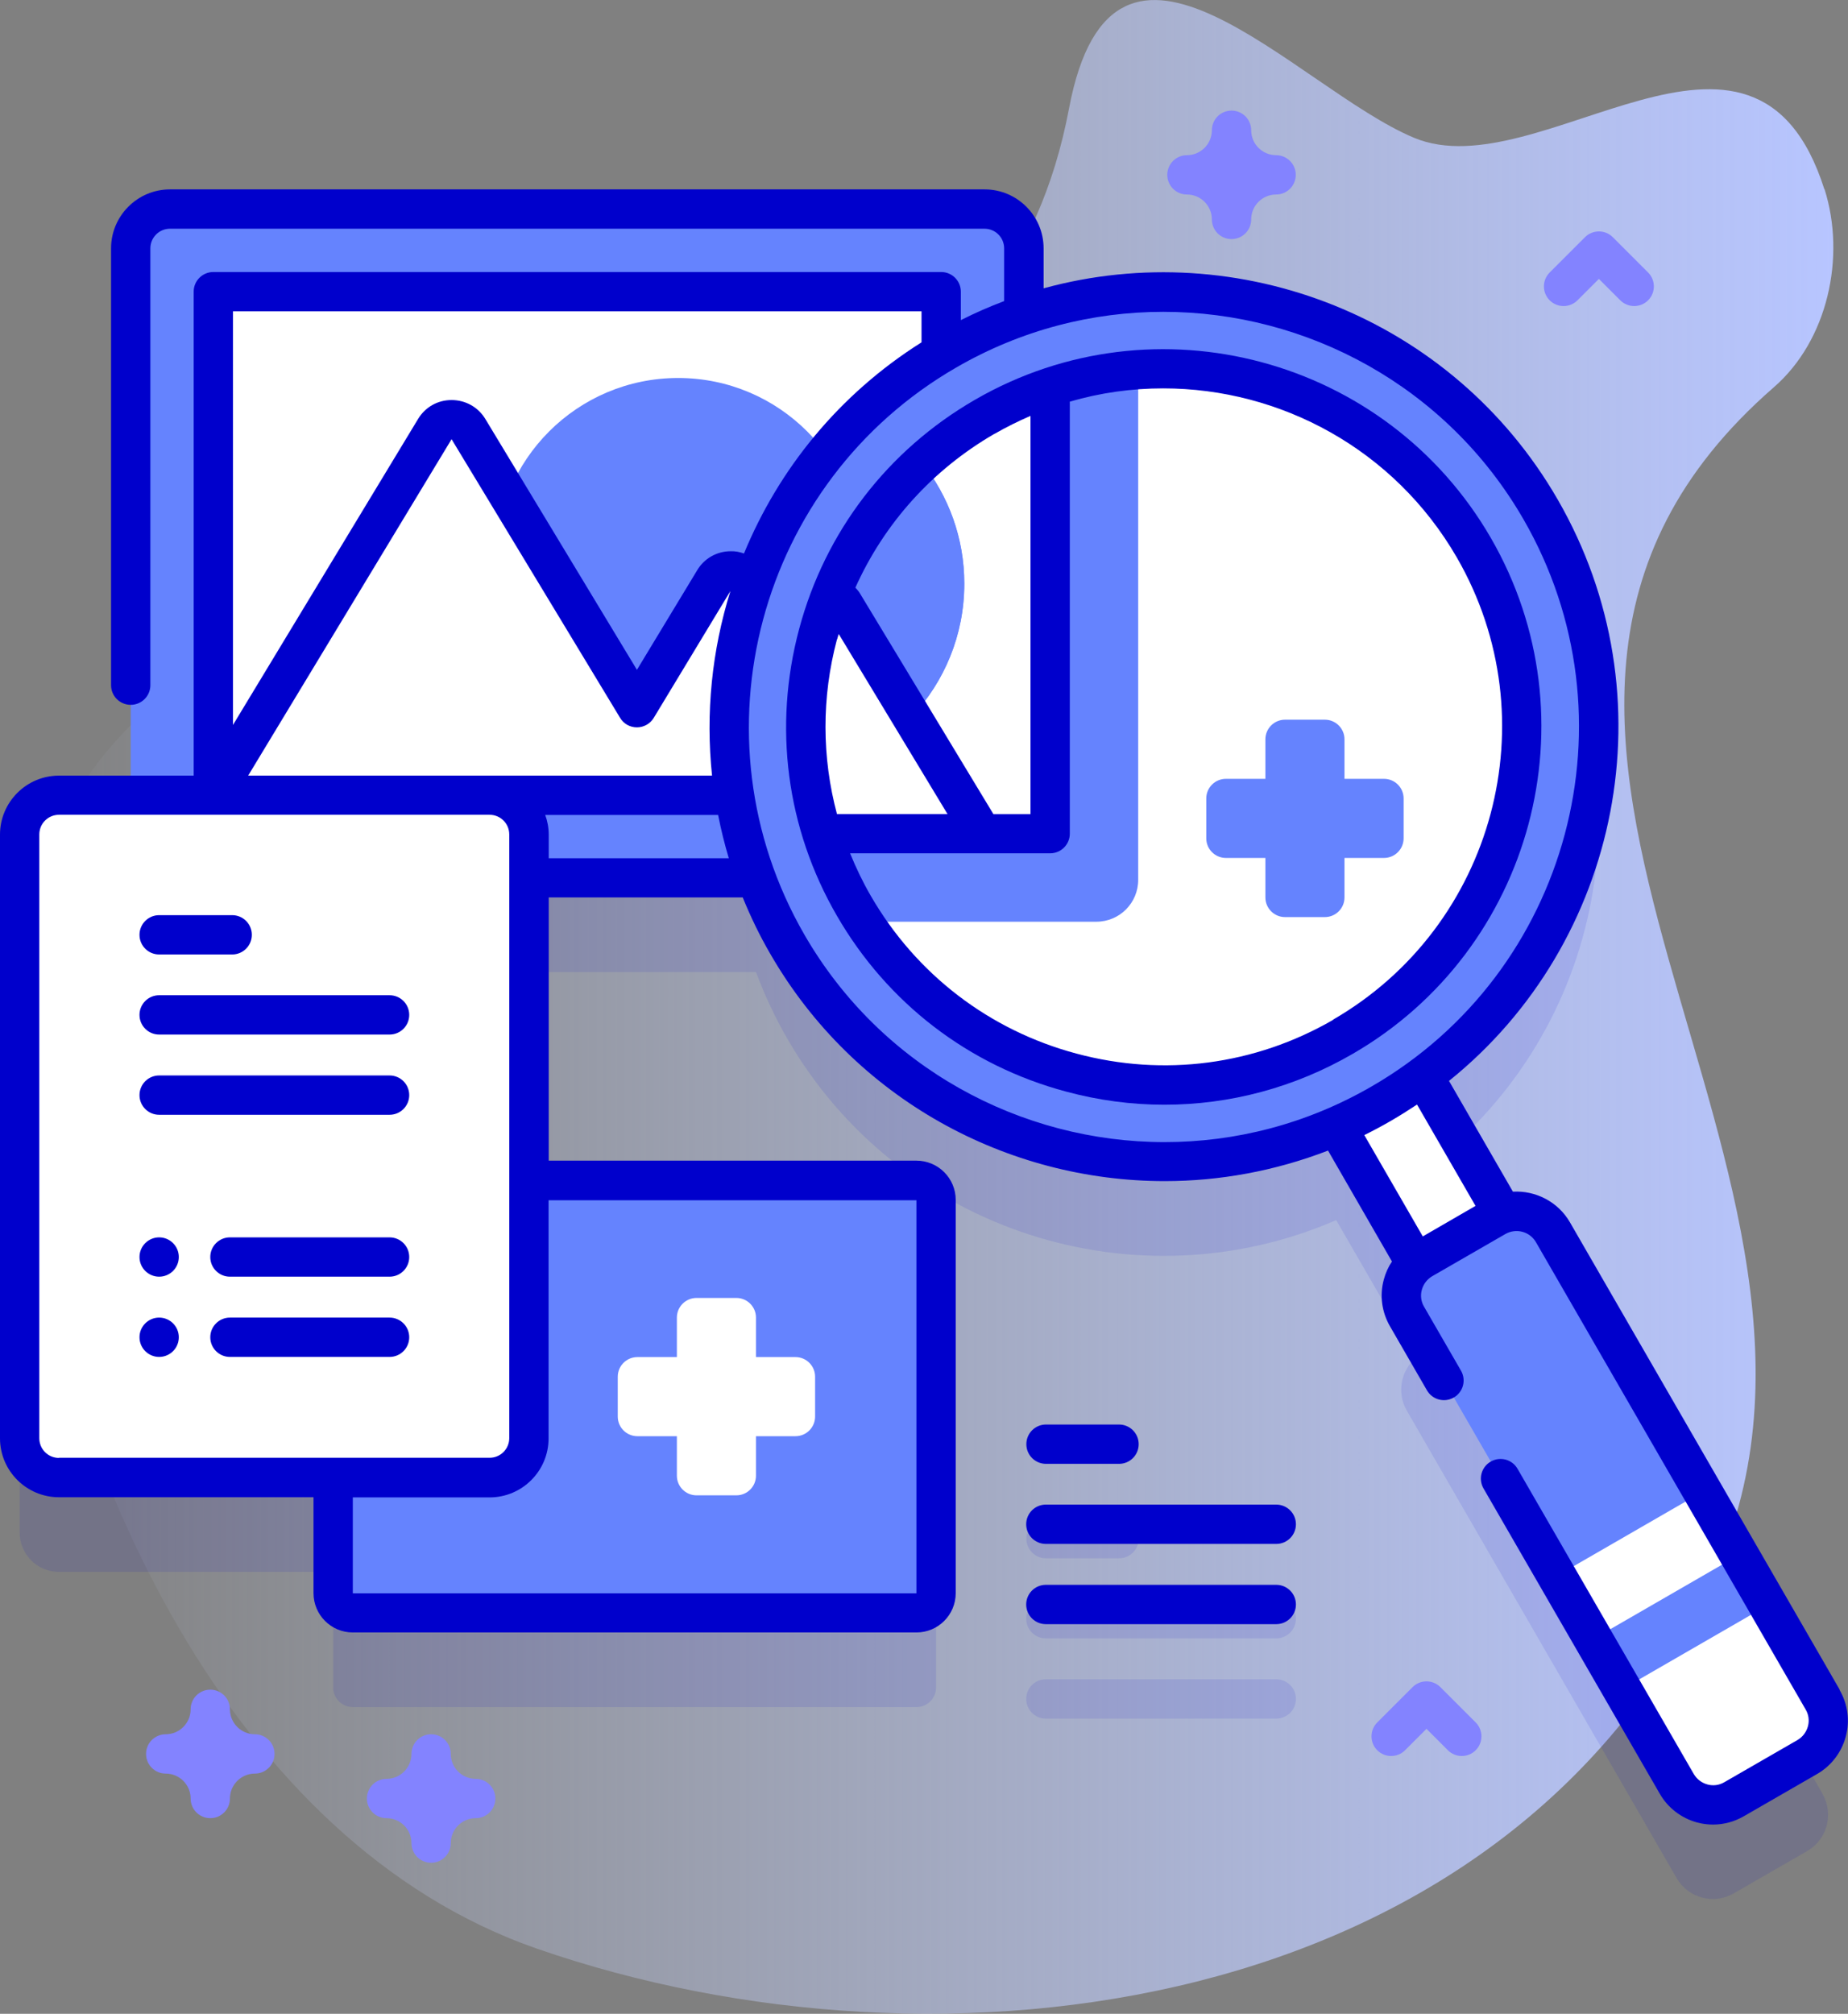
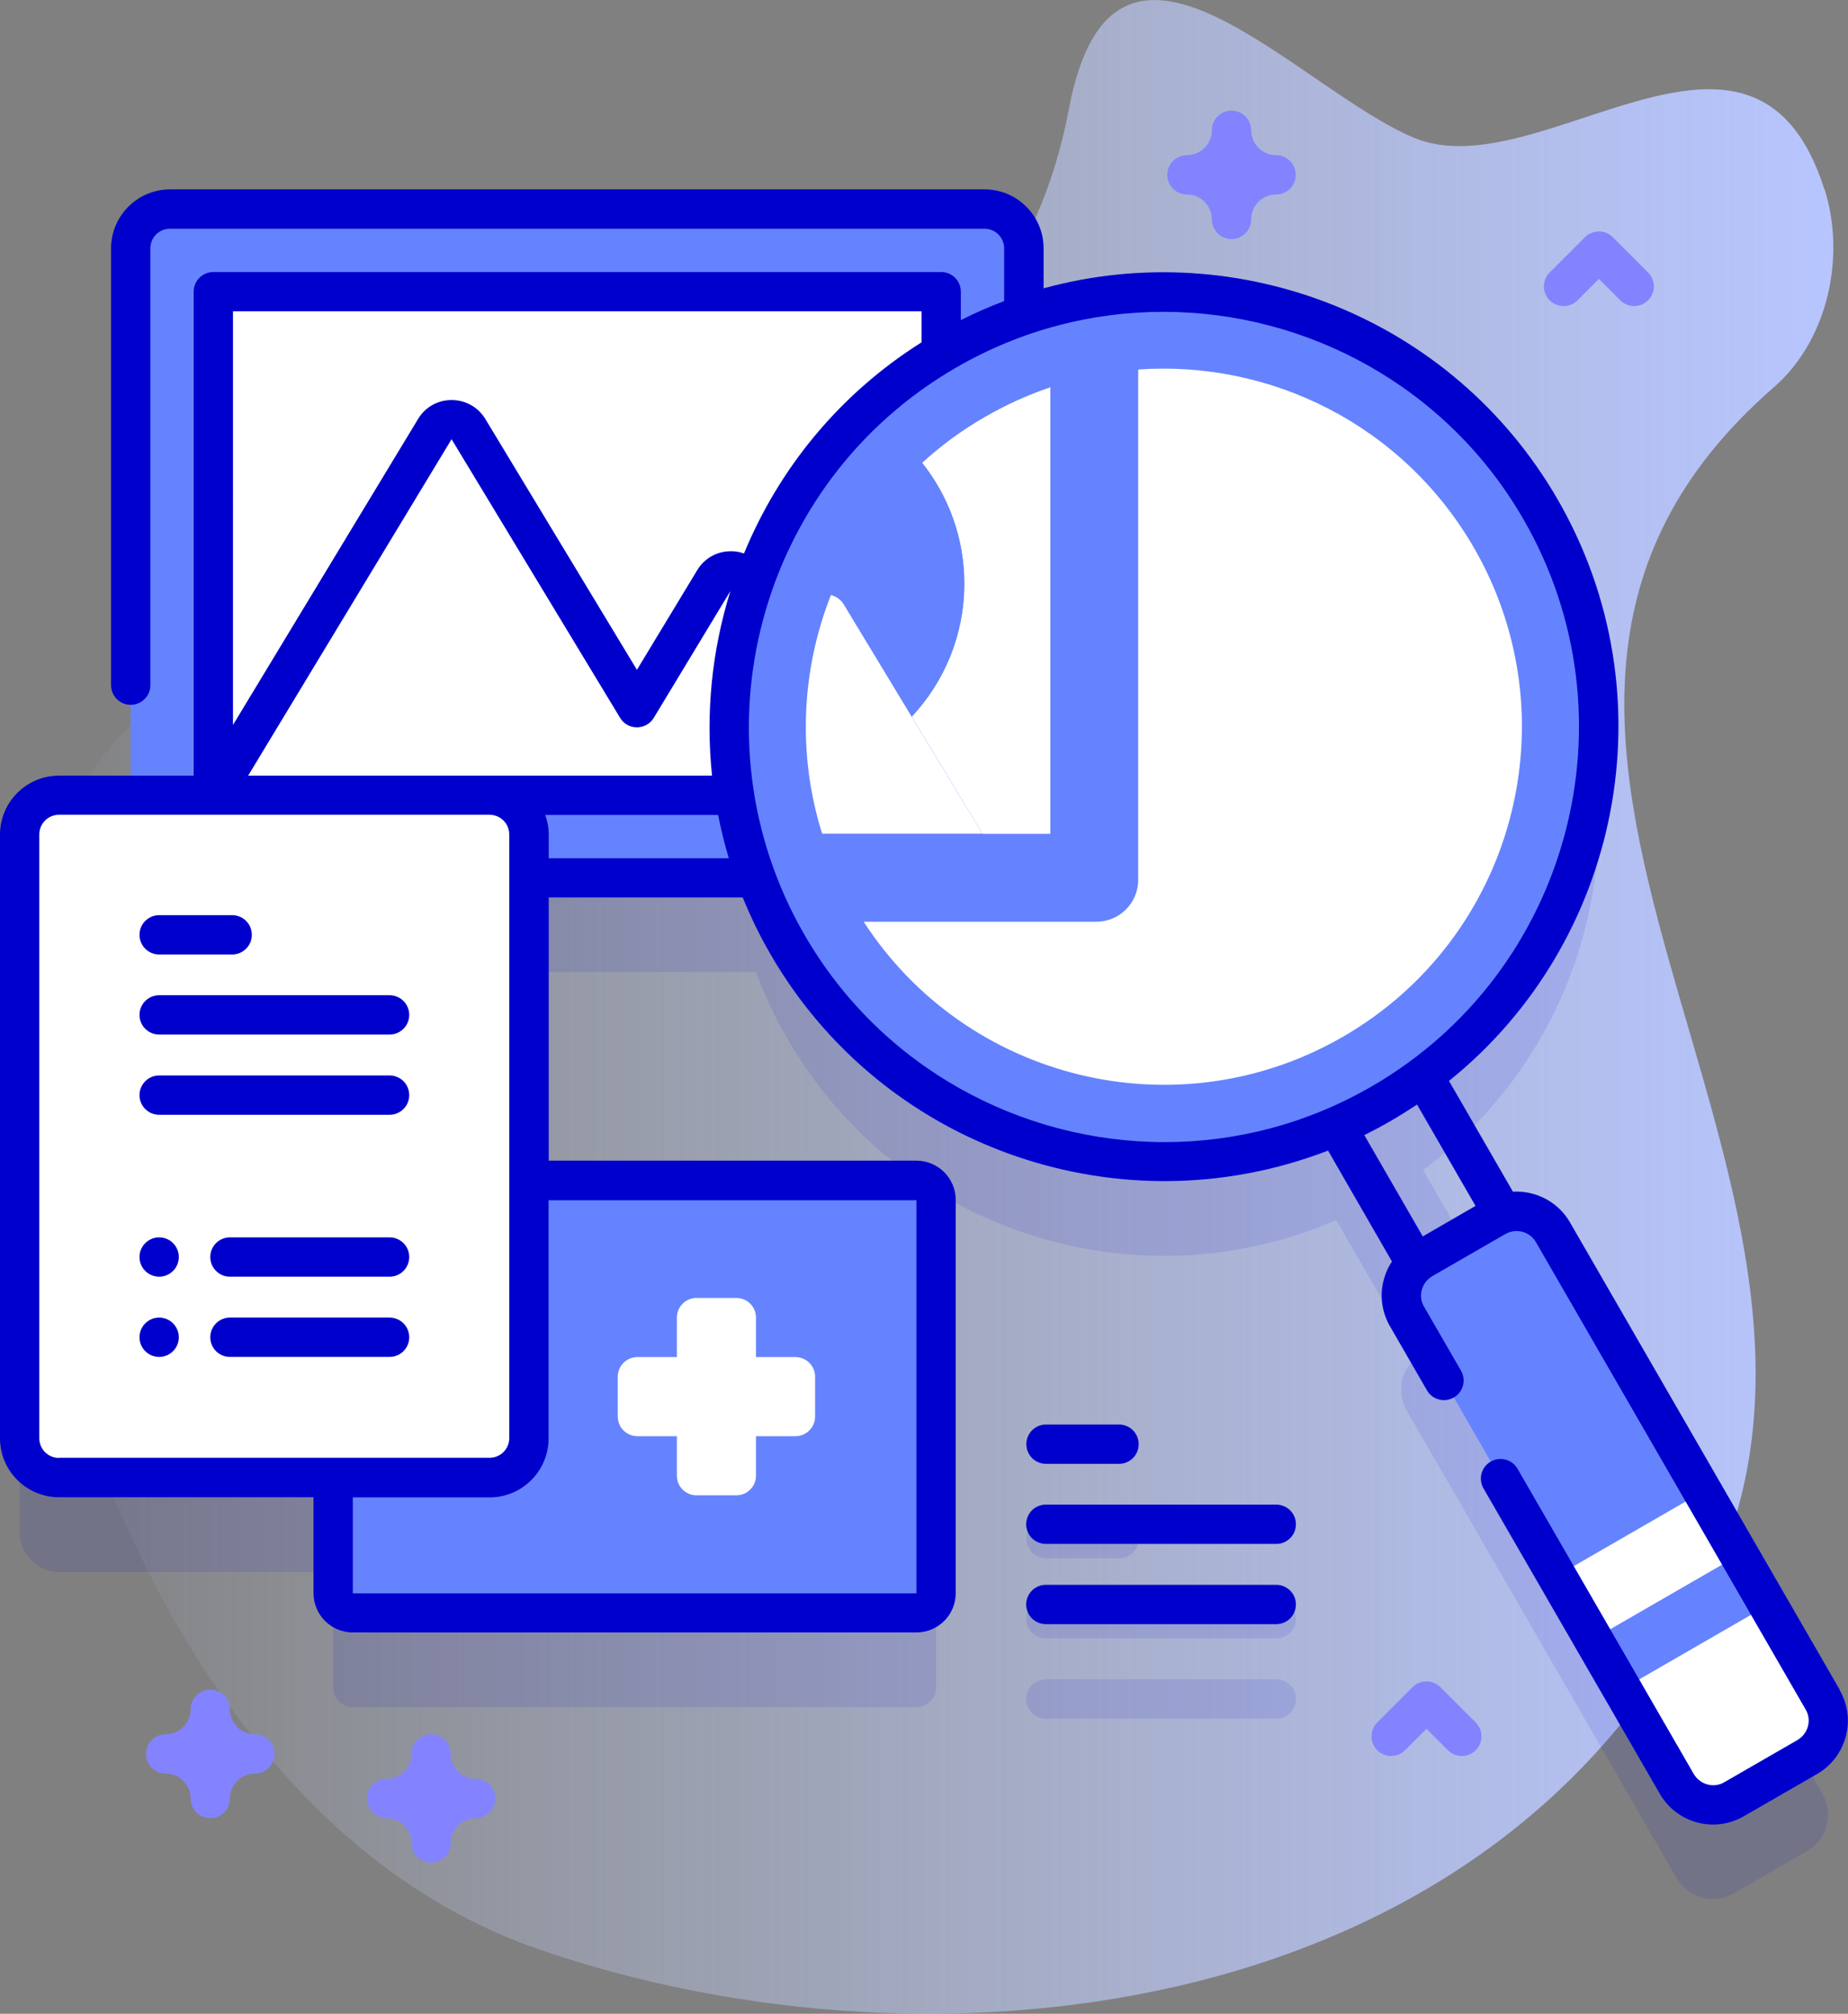
<svg xmlns="http://www.w3.org/2000/svg" id="_圖層_2" width="115.65" height="126" viewBox="0 0 115.65 126">
  <rect x="0" y="0" width="115.65" height="126" fill="#808080" stroke="none" />
  <defs>
    <style>.cls-1{fill:#6583fe;}.cls-2{fill:#fff;}.cls-3{fill:#8383ff;}.cls-4{fill:#00c;}.cls-5{fill:url(#_未命名漸層_4);}.cls-6{opacity:.1;}</style>
    <linearGradient id="_未命名漸層_4" x1=".92" y1="-2349.72" x2="114.73" y2="-2349.72" gradientTransform="translate(0 -2286.72) scale(1 -1)" gradientUnits="userSpaceOnUse">
      <stop offset="0" stop-color="#d2deff" stop-opacity="0" />
      <stop offset="1" stop-color="#b7c5ff" />
    </linearGradient>
  </defs>
  <g id="_圖層_1-2">
    <g>
      <path class="cls-5" d="M114.17,11.84c-4.4-13.83-17.82,.07-25.68-3.22-7.38-3.09-18.8-16.62-21.59-1.83C59.36,46.72-5.67,20.17,1.46,72.94c2.53,18.76,12.85,42.29,32.16,48.99,25.29,8.77,60.38,4.32,73.4-22.9,12.25-25.6-20.5-53.49,3.99-74.8,3.37-2.93,4.52-8.14,3.17-12.4h0Z" />
      <g>
        <g class="cls-6">
          <path class="cls-4" d="M114.06,112.24l-16.88-29.24c-.64-1.11-1.97-1.57-3.14-1.17l-4.98-8.62c10.96-8.12,14.32-23.35,7.33-35.44-6.61-11.45-20.28-16.27-32.33-12.16v-4.17c0-1.36-1.1-2.46-2.46-2.46H10.64c-1.36,0-2.46,1.1-2.46,2.46V55.66H3.69c-1.36,0-2.46,1.1-2.46,2.46v37.77c0,1.36,1.1,2.46,2.46,2.46H20.85v7.23c0,.68,.55,1.23,1.23,1.23H57.35c.68,0,1.23-.55,1.23-1.23v-24.6c0-.68-.55-1.23-1.23-1.23h-24.25v-18.93h14.21c.53,1.41,1.17,2.8,1.95,4.15,6.98,12.1,21.85,16.8,34.36,11.37l4.98,8.62c-.94,.81-1.2,2.19-.56,3.3l16.88,29.24c.72,1.26,2.33,1.69,3.59,.96l4.58-2.64c1.26-.72,1.69-2.33,.96-3.59h0Z" />
          <path class="cls-4" d="M65.46,97.5h4.57c.68,0,1.23-.55,1.23-1.23s-.55-1.23-1.23-1.23h-4.57c-.68,0-1.23,.55-1.23,1.23s.55,1.23,1.23,1.23Z" />
          <path class="cls-4" d="M79.87,100.05h-14.42c-.68,0-1.23,.55-1.23,1.23s.55,1.23,1.23,1.23h14.42c.68,0,1.23-.55,1.23-1.23s-.55-1.23-1.23-1.23Z" />
          <path class="cls-4" d="M79.87,105.07h-14.42c-.68,0-1.23,.55-1.23,1.23s.55,1.23,1.23,1.23h14.42c.68,0,1.23-.55,1.23-1.23s-.55-1.23-1.23-1.23Z" />
        </g>
        <g>
          <path class="cls-1" d="M58.58,75.08v24.6c0,.68-.55,1.23-1.23,1.23H22.08c-.68,0-1.23-.55-1.23-1.23v-24.6c0-.68,.55-1.23,1.23-1.23H57.35c.68,0,1.23,.55,1.23,1.23Z" />
          <g>
            <path class="cls-1" d="M61.61,54.92H10.64c-1.36,0-2.46-1.1-2.46-2.46V15.54c0-1.36,1.1-2.46,2.46-2.46H61.61c1.36,0,2.46,1.1,2.46,2.46V52.46c0,1.36-1.1,2.46-2.46,2.46Z" />
            <path class="cls-2" d="M58.9,18.25v31.5H13.35V18.25H58.9Z" />
-             <circle class="cls-1" cx="42.44" cy="35.07" r="11.42" />
-             <path class="cls-2" d="M54.92,49.75l-8.13-13.45c-.48-.79-1.63-.79-2.11,0l-4.82,7.97-10.55-17.44c-.48-.79-1.63-.79-2.11,0l-13.86,22.92H54.92Z" />
          </g>
          <g>
-             <path class="cls-2" d="M83.1,69.53l5.43-3.14,6.56,11.36-5.43,3.14-6.56-11.36Z" />
            <g>
              <circle class="cls-1" cx="72.84" cy="45.47" r="27.21" />
              <path class="cls-2" d="M84.04,64.87c-10.38,5.99-23.55,2.74-29.99-7.2l17.18-34.55c8.29-.59,16.57,3.47,21.01,11.15,6.18,10.71,2.52,24.41-8.2,30.6Z" />
-               <path class="cls-1" d="M86.61,48.73h-2.47v-2.47c0-.68-.55-1.23-1.23-1.23h-2.49c-.68,0-1.23,.55-1.23,1.23v2.47h-2.47c-.68,0-1.23,.55-1.23,1.23v2.49c0,.68,.55,1.23,1.23,1.23h2.47v2.47c0,.68,.55,1.23,1.23,1.23h2.49c.68,0,1.23-.55,1.23-1.23v-2.47h2.47c.68,0,1.23-.55,1.23-1.23v-2.49c0-.68-.55-1.23-1.23-1.23Z" />
            </g>
            <g>
              <path class="cls-1" d="M113.1,109.92l-4.58,2.64c-1.26,.72-2.86,.29-3.59-.96l-16.88-29.24c-.72-1.26-.29-2.86,.96-3.59l4.58-2.64c1.26-.72,2.86-.29,3.59,.96l16.88,29.24c.72,1.26,.29,2.86-.96,3.59Z" />
              <g>
                <path class="cls-2" d="M97.43,98.6l9.13-5.27,2.28,3.95-9.13,5.27-2.28-3.95Z" />
                <path class="cls-2" d="M101.52,105.69l3.42,5.92c.72,1.26,2.33,1.69,3.59,.96l4.58-2.64c1.26-.72,1.69-2.33,.96-3.59l-3.42-5.92-9.13,5.27Z" />
              </g>
            </g>
          </g>
          <path class="cls-2" d="M30.64,92.45H3.69c-1.36,0-2.46-1.1-2.46-2.46V52.21c0-1.36,1.1-2.46,2.46-2.46H30.64c1.36,0,2.46,1.1,2.46,2.46v37.77c0,1.36-1.1,2.46-2.46,2.46Z" />
          <g>
            <path class="cls-4" d="M14.53,59.72h-4.57c-.68,0-1.23-.55-1.23-1.23s.55-1.23,1.23-1.23h4.57c.68,0,1.23,.55,1.23,1.23s-.55,1.23-1.23,1.23Z" />
            <path class="cls-4" d="M24.38,64.73H9.96c-.68,0-1.23-.55-1.23-1.23s.55-1.23,1.23-1.23h14.42c.68,0,1.23,.55,1.23,1.23s-.55,1.23-1.23,1.23Z" />
            <path class="cls-4" d="M24.38,69.75H9.96c-.68,0-1.23-.55-1.23-1.23s.55-1.23,1.23-1.23h14.42c.68,0,1.23,.55,1.23,1.23s-.55,1.23-1.23,1.23Z" />
            <g>
              <path class="cls-4" d="M24.38,79.88H14.39c-.68,0-1.23-.55-1.23-1.23s.55-1.23,1.23-1.23h9.99c.68,0,1.23,.55,1.23,1.23s-.55,1.23-1.23,1.23Z" />
              <circle class="cls-4" cx="9.96" cy="78.65" r="1.23" />
              <circle class="cls-4" cx="9.96" cy="83.67" r="1.23" />
            </g>
            <path class="cls-4" d="M24.38,84.9H14.39c-.68,0-1.23-.55-1.23-1.23s.55-1.23,1.23-1.23h9.99c.68,0,1.23,.55,1.23,1.23s-.55,1.23-1.23,1.23Z" />
          </g>
          <path class="cls-2" d="M49.78,84.91h-2.47v-2.47c0-.68-.55-1.23-1.23-1.23h-2.49c-.68,0-1.23,.55-1.23,1.23v2.47h-2.47c-.68,0-1.23,.55-1.23,1.23v2.49c0,.68,.55,1.23,1.23,1.23h2.47v2.47c0,.68,.55,1.23,1.23,1.23h2.49c.68,0,1.23-.55,1.23-1.23v-2.47h2.47c.68,0,1.23-.55,1.23-1.23v-2.49c0-.68-.55-1.23-1.23-1.23Z" />
          <g>
            <path class="cls-1" d="M71.23,23.12v31.93c0,1.45-1.17,2.62-2.62,2.62h-14.56c-.21-.32-.41-.66-.61-1-.84-1.46-1.5-2.97-1.98-4.51l14.27-27.94c1.81-.61,3.66-.97,5.51-1.1Z" />
            <path class="cls-2" d="M65.73,24.23v27.94h-4.24l-4.43-7.33c2.04-2.18,3.29-5.1,3.29-8.32,0-2.86-.99-5.49-2.64-7.56,1.18-1.08,2.49-2.05,3.94-2.88,1.32-.76,2.69-1.38,4.09-1.85h0Z" />
            <path class="cls-1" d="M60.34,36.52c0,3.22-1.25,6.14-3.29,8.32l-4.24-7.01c-.19-.32-.49-.52-.81-.6,1.23-3.11,3.15-5.95,5.7-8.28,1.65,2.08,2.64,4.71,2.64,7.56Z" />
            <path class="cls-2" d="M61.48,52.16h-10.03c-1.56-4.97-1.3-10.24,.55-14.93,.32,.08,.62,.28,.81,.6l8.67,14.33Z" />
            <g>
              <path class="cls-4" d="M115.13,105.72l-16.88-29.24c-.75-1.3-2.16-2-3.57-1.92l-4-6.93c10.74-8.63,13.9-24.08,6.8-36.38-6.6-11.43-19.99-16.55-32.17-13.21v-2.5c0-2.04-1.66-3.69-3.69-3.69H10.64c-2.04,0-3.69,1.66-3.69,3.69v27.33c0,.68,.55,1.23,1.23,1.23s1.23-.55,1.23-1.23V15.54c0-.68,.55-1.23,1.23-1.23H61.61c.68,0,1.23,.55,1.23,1.23v3.3c-.91,.34-1.82,.74-2.71,1.19v-1.78c0-.68-.55-1.23-1.23-1.23H13.35c-.68,0-1.23,.55-1.23,1.23v30.28H3.69c-2.04,0-3.69,1.66-3.69,3.69v37.77c0,2.04,1.66,3.69,3.69,3.69h15.93v6c0,1.36,1.1,2.46,2.46,2.46H57.35c1.36,0,2.46-1.1,2.46-2.46v-24.6c0-1.36-1.1-2.46-2.46-2.46h-23.01v-16.47h12.14c.49,1.2,1.06,2.39,1.73,3.54,5.26,9.11,14.84,14.21,24.68,14.21,3.43,0,6.9-.63,10.22-1.91l4,6.94c-.23,.34-.4,.72-.51,1.13-.27,.99-.13,2.03,.39,2.93l2.31,4c.34,.59,1.09,.79,1.68,.45,.59-.34,.79-1.09,.45-1.68l-2.31-4c-.19-.32-.24-.7-.14-1.06s.33-.66,.65-.85l4.58-2.64c.67-.38,1.52-.16,1.91,.51l16.88,29.24c.19,.32,.24,.7,.14,1.06-.1,.36-.33,.66-.65,.85l-4.58,2.64c-.32,.19-.7,.24-1.06,.14-.36-.1-.66-.33-.85-.65l-11.03-19.1c-.34-.59-1.09-.79-1.68-.45-.59,.34-.79,1.09-.45,1.68l11.03,19.1c.51,.89,1.35,1.53,2.34,1.8,.33,.09,.67,.13,1,.13,.67,0,1.33-.18,1.92-.52l4.58-2.64c.89-.51,1.53-1.35,1.8-2.34s.13-2.03-.39-2.93h0ZM3.69,91.22c-.68,0-1.23-.55-1.23-1.23V52.21c0-.68,.55-1.23,1.23-1.23H30.64c.68,0,1.23,.55,1.23,1.23v37.77c0,.68-.55,1.23-1.23,1.23H3.69Zm53.66-16.13v24.6H22.08v-6h8.56c2.04,0,3.69-1.66,3.69-3.69v-14.9h23.01Zm-23.01-21.39v-1.48c0-.43-.08-.85-.22-1.23h10.82c.18,.91,.4,1.81,.67,2.71h-11.27Zm10.23-5.17H15.53s12.73-21.05,12.73-21.05l10.55,17.44c.22,.37,.62,.59,1.05,.59s.83-.23,1.05-.59l4.8-7.94c-1.16,3.71-1.56,7.64-1.15,11.55Zm1.16-14.04c-.87,0-1.66,.45-2.1,1.19l-3.77,6.23-9.49-15.7c-.45-.74-1.24-1.18-2.11-1.18h0c-.87,0-1.65,.44-2.1,1.19l-11.58,19.14V19.48H57.67v1.94c-5.16,3.25-8.93,7.92-11.11,13.21-.26-.09-.54-.15-.84-.14h0Zm27.15,36.97c-8.98,0-17.74-4.66-22.54-12.98-7.16-12.41-2.9-28.33,9.51-35.49,4.08-2.36,8.54-3.48,12.95-3.48,8.98,0,17.74,4.66,22.54,12.98,7.16,12.41,2.9,28.33-9.51,35.49-4.08,2.36-8.54,3.48-12.95,3.48Zm16.16,5.9l-3.66-6.34c.57-.28,1.13-.58,1.68-.9,.55-.32,1.09-.66,1.62-1.01l3.66,6.34-3.3,1.91Z" />
              <path class="cls-4" d="M65.46,91.59h4.57c.68,0,1.23-.55,1.23-1.23s-.55-1.23-1.23-1.23h-4.57c-.68,0-1.23,.55-1.23,1.23s.55,1.23,1.23,1.23Z" />
              <path class="cls-4" d="M79.87,94.14h-14.42c-.68,0-1.23,.55-1.23,1.23s.55,1.23,1.23,1.23h14.42c.68,0,1.23-.55,1.23-1.23s-.55-1.23-1.23-1.23Z" />
              <path class="cls-4" d="M79.87,99.16h-14.42c-.68,0-1.23,.55-1.23,1.23s.55,1.23,1.23,1.23h14.42c.68,0,1.23-.55,1.23-1.23s-.55-1.23-1.23-1.23Z" />
-               <path class="cls-4" d="M93.3,33.66c-6.52-11.28-21-15.17-32.28-8.65-5.47,3.16-9.38,8.25-11.01,14.35-1.63,6.1-.8,12.47,2.36,17.93,3.16,5.47,8.25,9.38,14.35,11.01,2.04,.55,4.1,.82,6.15,.82,4.09,0,8.14-1.07,11.78-3.18,11.28-6.52,15.17-21,8.65-32.28h0Zm-31.05-6.52c.73-.42,1.48-.79,2.24-1.12v24.92h-2.32l-8.31-13.74c-.09-.16-.2-.3-.33-.43,1.81-4.03,4.82-7.38,8.71-9.63Zm-9.86,12.86c.03-.11,.06-.22,.1-.33l6.81,11.27h-6.92c-.95-3.55-.97-7.3,0-10.94h0Zm31.04,23.81c-4.9,2.83-10.6,3.58-16.07,2.11-5.46-1.46-10.03-4.97-12.86-9.86-.5-.86-.93-1.76-1.3-2.67h12.52c.68,0,1.23-.55,1.23-1.23V25.13c1.92-.56,3.89-.83,5.85-.83,7.32,0,14.45,3.8,18.37,10.58,5.84,10.11,2.36,23.08-7.75,28.92h0Z" />
            </g>
          </g>
        </g>
        <path class="cls-3" d="M13.16,113.76c-.68,0-1.23-.55-1.23-1.23,0-.86-.7-1.56-1.56-1.56-.68,0-1.23-.55-1.23-1.23s.55-1.23,1.23-1.23c.86,0,1.56-.7,1.56-1.56,0-.68,.55-1.23,1.23-1.23s1.23,.55,1.23,1.23c0,.86,.7,1.56,1.56,1.56,.68,0,1.23,.55,1.23,1.23s-.55,1.23-1.23,1.23c-.86,0-1.56,.7-1.56,1.56,0,.68-.55,1.23-1.23,1.23Z" />
        <path class="cls-3" d="M26.98,116.55c-.68,0-1.23-.55-1.23-1.23,0-.86-.7-1.56-1.56-1.56-.68,0-1.23-.55-1.23-1.23s.55-1.23,1.23-1.23c.86,0,1.56-.7,1.56-1.56,0-.68,.55-1.23,1.23-1.23s1.23,.55,1.23,1.23c0,.86,.7,1.56,1.56,1.56,.68,0,1.23,.55,1.23,1.23s-.55,1.23-1.23,1.23c-.86,0-1.56,.7-1.56,1.56,0,.68-.55,1.23-1.23,1.23Z" />
        <path class="cls-3" d="M77.07,14.96c-.68,0-1.23-.55-1.23-1.23,0-.86-.7-1.56-1.56-1.56-.68,0-1.23-.55-1.23-1.23s.55-1.23,1.23-1.23c.86,0,1.56-.7,1.56-1.56,0-.68,.55-1.23,1.23-1.23s1.23,.55,1.23,1.23c0,.86,.7,1.56,1.56,1.56,.68,0,1.23,.55,1.23,1.23s-.55,1.23-1.23,1.23c-.86,0-1.56,.7-1.56,1.56,0,.68-.55,1.23-1.23,1.23Z" />
        <path class="cls-3" d="M102.27,19.15c-.31,0-.63-.12-.87-.36l-1.34-1.34-1.34,1.34c-.48,.48-1.26,.48-1.74,0-.48-.48-.48-1.26,0-1.74l2.21-2.21c.48-.48,1.26-.48,1.74,0l2.21,2.21c.48,.48,.48,1.26,0,1.74-.24,.24-.56,.36-.87,.36Z" />
        <path class="cls-3" d="M91.48,109.87c-.31,0-.63-.12-.87-.36l-1.34-1.34-1.34,1.34c-.48,.48-1.26,.48-1.74,0-.48-.48-.48-1.26,0-1.74l2.21-2.21c.48-.48,1.26-.48,1.74,0l2.21,2.21c.48,.48,.48,1.26,0,1.74-.24,.24-.56,.36-.87,.36Z" />
      </g>
    </g>
  </g>
</svg>